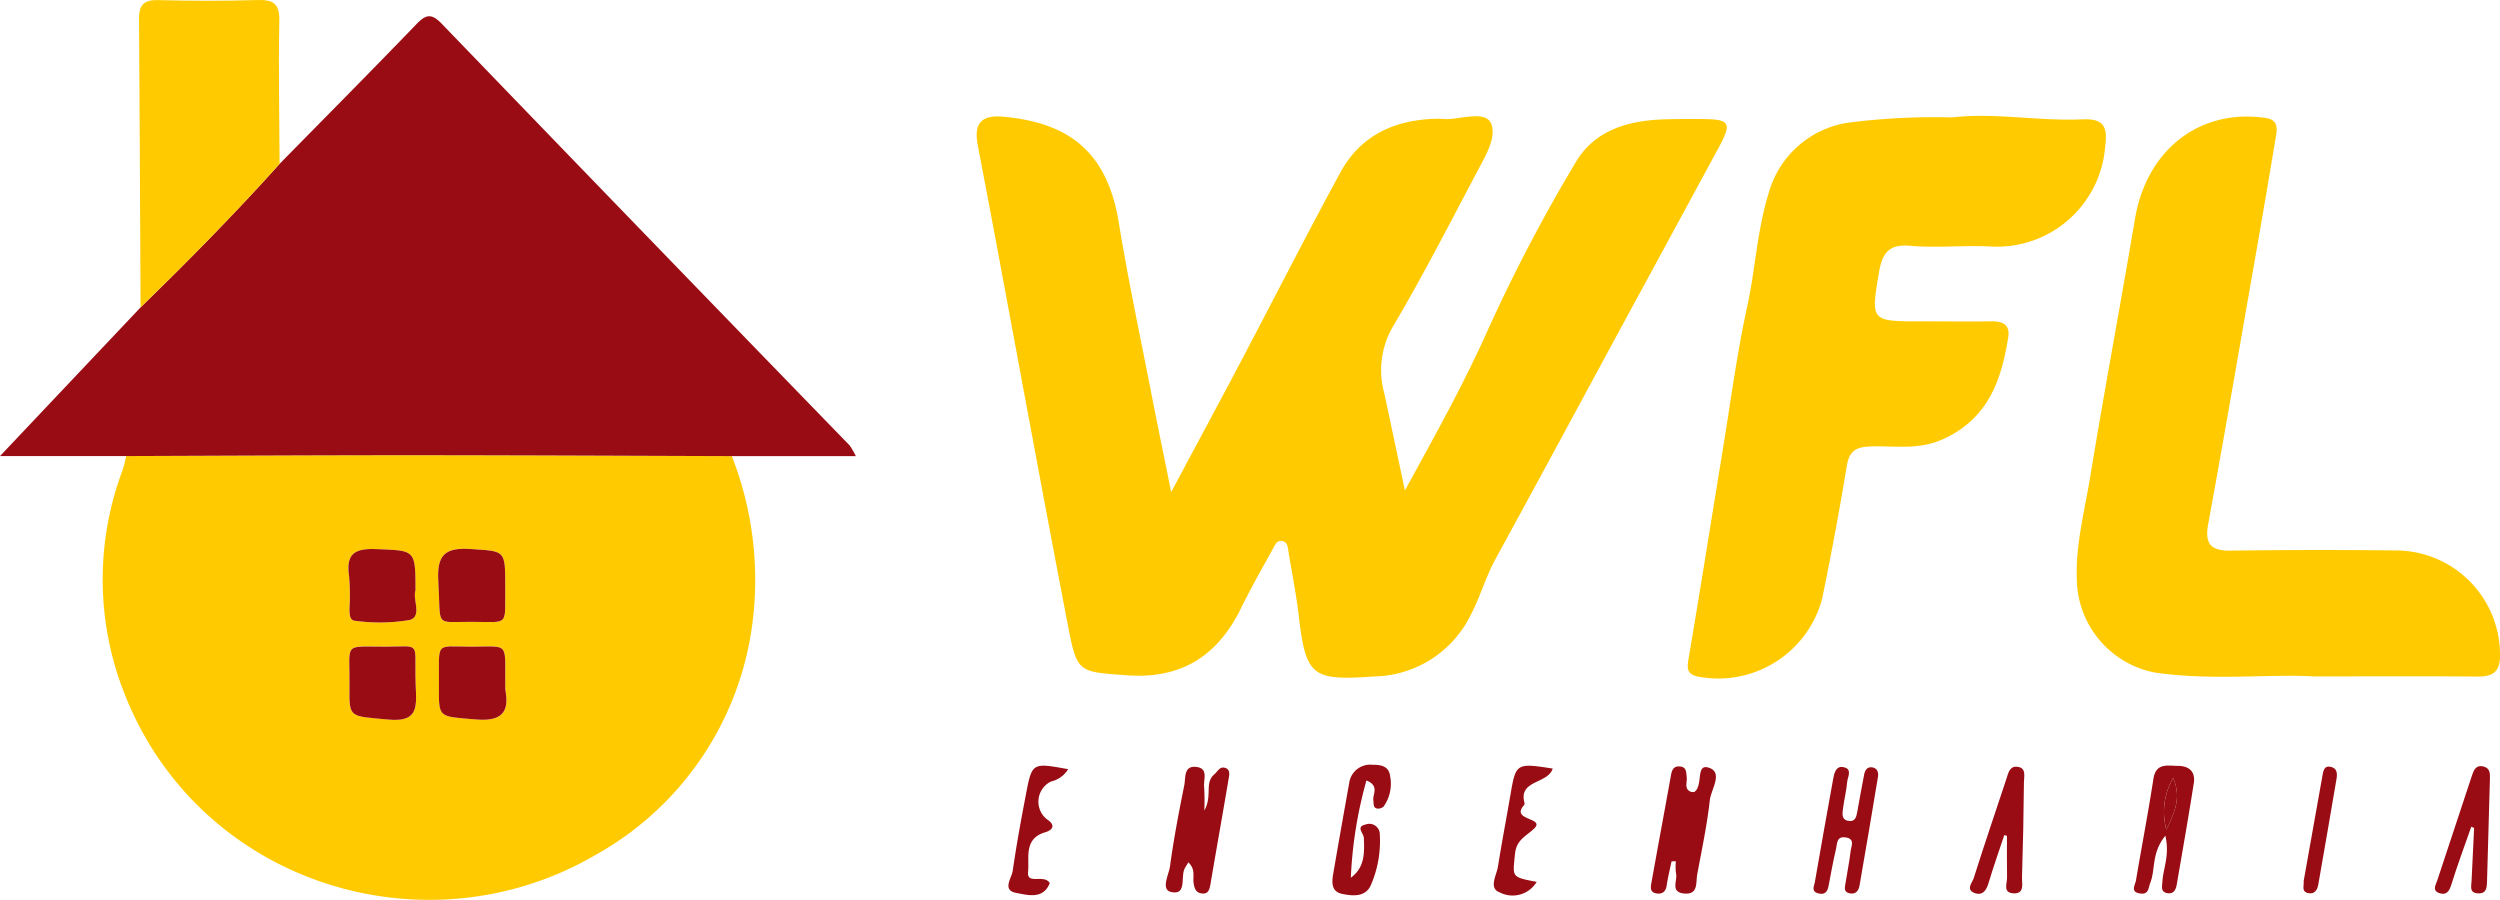
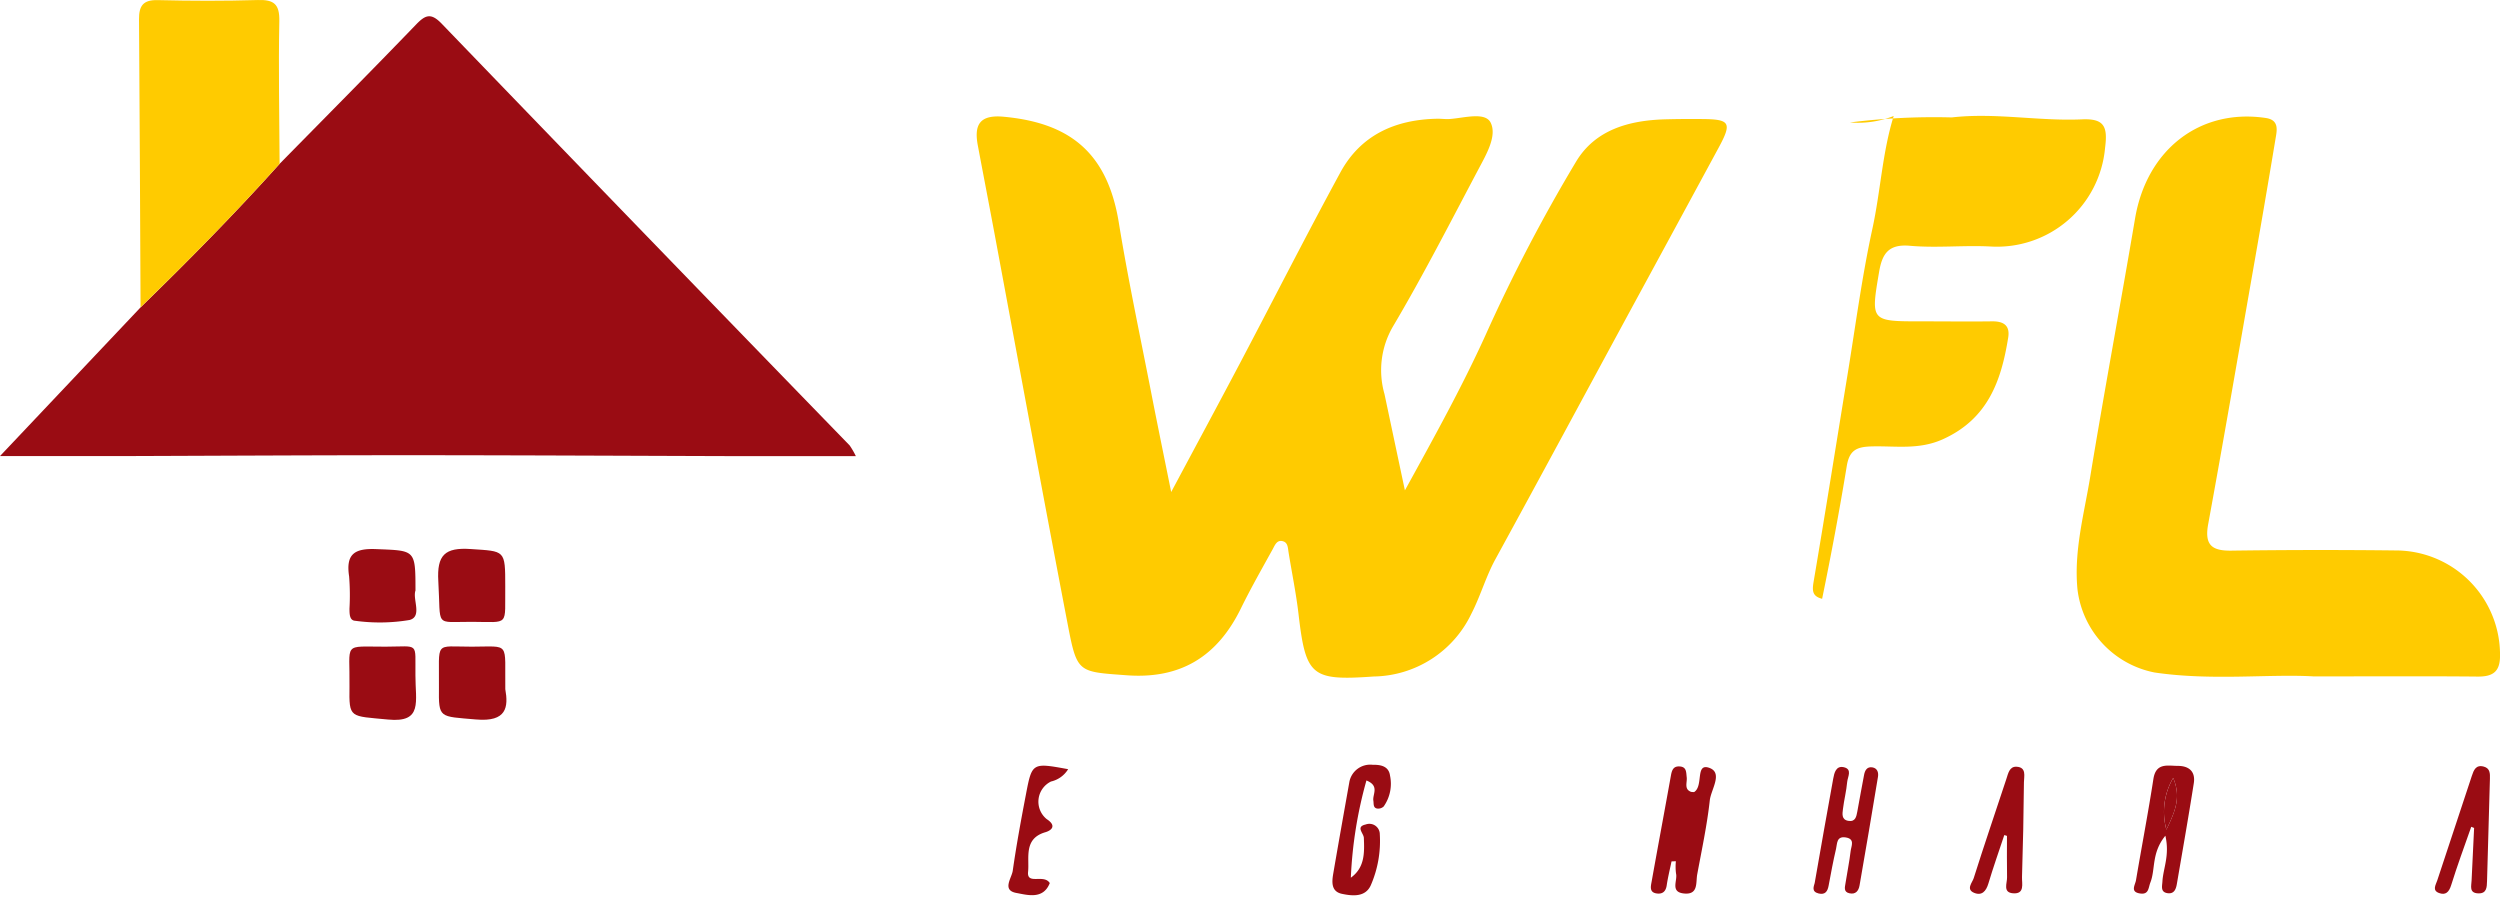
<svg xmlns="http://www.w3.org/2000/svg" width="183.629" height="66.096" viewBox="0 0 183.629 66.096">
  <g id="Grupo_6125" data-name="Grupo 6125" transform="translate(156.636 -48.256)">
-     <path id="Caminho_20396" data-name="Caminho 20396" d="M-89.987,138.921a24.9,24.9,0,0,1,1.581,11.686,22.793,22.793,0,0,1-11.646,17.64c-12.513,7.262-29.132,2.046-34.568-11.932a22.794,22.794,0,0,1-.127-16.337c.122-.344.189-.707.28-1.061,6.923-.023,13.846-.065,20.769-.063C-105.795,138.856-97.891,138.9-89.987,138.921Zm-16.634,17.118c-.051-3.525.4-3.127-2.455-3.121-2.811.006-2.384-.48-2.42,2.991-.024,2.3.012,2.118,2.718,2.356C-106.5,158.465-106.391,157.346-106.622,156.039Zm-6.606-1.026c-.029-2.47.326-2.1-2.193-2.1-3.2.007-2.6-.379-2.651,2.94-.034,2.351.013,2.14,2.839,2.413C-112.662,158.519-113.236,156.944-113.227,155.013Zm6.6-6.538c0-2.685-.009-2.556-2.532-2.728-1.905-.13-2.5.438-2.384,2.37.2,3.445-.331,2.966,2.484,2.977C-106.274,151.1-106.665,151.452-106.627,148.474Zm-6.6.318c0-3.022-.007-2.924-2.883-3.042-1.594-.066-2.243.357-1.993,2a17.453,17.453,0,0,1,.026,2.376c.005.359-.011.868.423.889a13.248,13.248,0,0,0,3.993-.059C-112.708,150.7-113.452,149.435-113.223,148.793Z" transform="translate(-12.895 -57.163)" fill="#ffcb00" />
    <path id="Caminho_20397" data-name="Caminho 20397" d="M52.04,99c1.812-3.391,3.458-6.44,5.075-9.505,2.454-4.653,4.836-9.344,7.349-13.964,1.5-2.762,4.041-3.892,7.11-3.95.307-.006.616.041.922.02,1.057-.075,2.611-.546,3.012.271.478.974-.323,2.333-.892,3.406-2.063,3.891-4.067,7.818-6.308,11.6a6.366,6.366,0,0,0-.6,4.925c.466,2.2.931,4.4,1.5,7.073,2.215-4.026,4.2-7.614,5.9-11.353A121.77,121.77,0,0,1,81.8,74.7c1.416-2.328,3.893-3,6.516-3.076.922-.025,1.845-.03,2.767-.021,2.014.02,2.158.279,1.167,2.108Q88.93,79.843,85.6,85.969c-3.245,5.988-6.473,11.986-9.743,17.96-.707,1.292-1.095,2.706-1.773,4.02a8.084,8.084,0,0,1-7.168,4.6c-4.582.323-4.991-.02-5.524-4.6-.177-1.52-.49-3.024-.732-4.536-.049-.306-.048-.672-.372-.786-.471-.166-.627.272-.791.571-.8,1.448-1.618,2.885-2.345,4.368-1.718,3.5-4.407,5.188-8.387,4.892-3.541-.263-3.635-.152-4.309-3.659-1.839-9.576-3.6-19.169-5.387-28.754-.406-2.171-.824-4.34-1.233-6.51-.29-1.544.165-2.268,1.918-2.1,4.777.448,7.593,2.576,8.439,7.772.688,4.226,1.587,8.418,2.405,12.623C51.03,94.045,51.489,96.264,52.04,99Z" transform="translate(-122.651 -14.603)" fill="#ffcb00" />
    <path id="Caminho_20398" data-name="Caminho 20398" d="M-102.882,83.8c-7.9-.024-15.808-.065-23.712-.067-6.923,0-13.846.04-20.769.063h-9.273l10.324-10.92c3.507-3.416,6.942-6.9,10.213-10.544,3.35-3.41,6.717-6.8,10.035-10.244.693-.719,1.1-.849,1.873-.049q14.951,15.514,29.961,30.973a5.65,5.65,0,0,1,.457.788Z" transform="translate(0 -2.041)" fill="#9a0c13" />
-     <path id="Caminho_20399" data-name="Caminho 20399" d="M198.677,71.431c3.2-.366,6.375.284,9.561.142,1.654-.074,1.9.541,1.7,2.091a7.971,7.971,0,0,1-8.433,7.247c-1.963-.1-3.946.122-5.9-.052-1.579-.14-2.039.589-2.264,1.916-.617,3.641-.639,3.636,3.132,3.634,1.722,0,3.444.023,5.166,0,.837-.009,1.327.294,1.184,1.189-.51,3.182-1.492,5.977-4.8,7.471-1.758.795-3.482.481-5.219.526-1.107.029-1.647.268-1.84,1.449-.533,3.26-1.145,6.509-1.809,9.745a7.9,7.9,0,0,1-9.193,5.7c-.706-.181-.742-.57-.628-1.239.864-5.081,1.667-10.172,2.5-15.258.584-3.567,1.052-7.16,1.821-10.687.6-2.753.729-5.6,1.564-8.278A7.161,7.161,0,0,1,191.2,71.8,49.4,49.4,0,0,1,198.677,71.431Z" transform="translate(-211.953 -14.55)" fill="#ffcb00" />
+     <path id="Caminho_20399" data-name="Caminho 20399" d="M198.677,71.431c3.2-.366,6.375.284,9.561.142,1.654-.074,1.9.541,1.7,2.091a7.971,7.971,0,0,1-8.433,7.247c-1.963-.1-3.946.122-5.9-.052-1.579-.14-2.039.589-2.264,1.916-.617,3.641-.639,3.636,3.132,3.634,1.722,0,3.444.023,5.166,0,.837-.009,1.327.294,1.184,1.189-.51,3.182-1.492,5.977-4.8,7.471-1.758.795-3.482.481-5.219.526-1.107.029-1.647.268-1.84,1.449-.533,3.26-1.145,6.509-1.809,9.745c-.706-.181-.742-.57-.628-1.239.864-5.081,1.667-10.172,2.5-15.258.584-3.567,1.052-7.16,1.821-10.687.6-2.753.729-5.6,1.564-8.278A7.161,7.161,0,0,1,191.2,71.8,49.4,49.4,0,0,1,198.677,71.431Z" transform="translate(-211.953 -14.55)" fill="#ffcb00" />
    <path id="Caminho_20400" data-name="Caminho 20400" d="M274.093,112.574c-3.236-.194-7.478.336-11.693-.289a7.077,7.077,0,0,1-5.658-6.132c-.265-2.809.487-5.494.933-8.207,1.043-6.345,2.225-12.668,3.3-19.008.855-5.057,4.766-8.1,9.6-7.381,1.014.151.818.921.711,1.562q-.844,5.08-1.739,10.15c-1.056,6.039-2.094,12.082-3.2,18.112-.278,1.507.228,1.976,1.692,1.955q6.08-.085,12.163-.013a7.666,7.666,0,0,1,7.58,7.65c.025,1.218-.478,1.625-1.641,1.614C282.453,112.551,278.767,112.574,274.093,112.574Z" transform="translate(-260.787 -14.635)" fill="#ffcb00" />
    <path id="Caminho_20401" data-name="Caminho 20401" d="M-118.642,60.29c-3.272,3.643-6.707,7.128-10.213,10.544-.035-7.051-.06-14.1-.113-21.155-.007-.987.293-1.441,1.372-1.415,2.452.061,4.908.067,7.359-.006,1.178-.035,1.6.3,1.575,1.547C-118.732,53.3-118.658,56.8-118.642,60.29Z" transform="translate(-17.457)" fill="#ffcb00" />
    <path id="Caminho_20402" data-name="Caminho 20402" d="M173.454,207.766c-.121.587-.268,1.17-.355,1.762-.068.461-.318.653-.742.592-.547-.079-.427-.522-.367-.858.462-2.592.949-5.179,1.413-7.77.071-.4.164-.733.649-.7.516.032.472.43.517.8s-.22.886.34,1.073c.1,0,.175.024.217,0,.675-.448.075-2.1,1.059-1.784,1.091.348.169,1.59.079,2.4-.2,1.825-.59,3.631-.924,5.441-.111.606.1,1.515-.982,1.4-1.018-.107-.45-.948-.573-1.459a3.994,3.994,0,0,1-.012-.909Z" transform="translate(-207.313 -96.239)" fill="#9a0c13" />
-     <path id="Caminho_20403" data-name="Caminho 20403" d="M77.05,207.9c-.141.237-.206.338-.263.443-.33.612.182,1.974-.98,1.74-.816-.164-.186-1.274-.1-1.91.268-2,.653-3.983,1.049-5.962.105-.525-.057-1.425.876-1.319s.507.948.579,1.49a16.11,16.11,0,0,1,.011,1.713c.618-1.1-.006-2.014.727-2.65.27-.235.406-.619.824-.478.367.124.285.512.238.784-.436,2.592-.9,5.18-1.341,7.771-.068.394-.169.74-.661.66-.44-.072-.527-.417-.578-.812C77.374,208.928,77.589,208.416,77.05,207.9Z" transform="translate(-146.4 -96.304)" fill="#9a0c13" />
    <path id="Caminho_20404" data-name="Caminho 20404" d="M204.394,209.425c.462-2.625.9-5.158,1.365-7.684.073-.4.2-.955.775-.824.645.148.28.71.248,1.077-.058.669-.23,1.327-.312,2-.042.344-.12.779.4.864s.586-.316.655-.68c.17-.9.321-1.81.5-2.712.061-.313.216-.6.6-.539s.468.391.418.695q-.658,3.993-1.353,7.979c-.069.4-.292.685-.757.573-.433-.1-.318-.455-.274-.741.12-.788.286-1.57.377-2.36.041-.361.347-.893-.373-1-.679-.1-.609.472-.7.841-.21.893-.377,1.8-.544,2.7-.077.42-.25.689-.726.58C204.137,210.061,204.329,209.677,204.394,209.425Z" transform="translate(-227.739 -96.308)" fill="#9a0c13" />
    <path id="Caminho_20405" data-name="Caminho 20405" d="M270.392,205.779c-1.034,1.27-.716,2.462-1.1,3.435-.153.392-.108.9-.744.809-.767-.105-.372-.622-.313-.975.419-2.478.894-4.947,1.277-7.43.188-1.221,1.037-.971,1.8-.968.837,0,1.3.434,1.169,1.27-.388,2.473-.823,4.938-1.244,7.4-.065.383-.2.751-.685.68-.539-.079-.392-.527-.375-.872C270.234,208.168,270.724,207.211,270.392,205.779Zm.576-4.246a4.923,4.923,0,0,0-.5,3.8C271.133,203.937,271.554,202.96,270.968,201.534Z" transform="translate(-267.979 -96.138)" fill="#9a0c13" />
    <path id="Caminho_20406" data-name="Caminho 20406" d="M111.057,201.622a31.3,31.3,0,0,0-1.146,7.143c1.035-.747,1-1.842.956-2.926-.015-.352-.627-.814.141-.985a.767.767,0,0,1,1.031.727,8.136,8.136,0,0,1-.664,3.744c-.4.882-1.34.788-2.117.625-.8-.169-.745-.869-.638-1.491.381-2.226.779-4.45,1.174-6.675a1.559,1.559,0,0,1,1.728-1.312c.551-.012,1.171.083,1.267.79a2.9,2.9,0,0,1-.465,2.27.589.589,0,0,1-.493.151c-.293-.062-.229-.347-.266-.578C111.49,202.641,112.045,202.022,111.057,201.622Z" transform="translate(-167.326 -96.04)" fill="#9a0c13" />
    <path id="Caminho_20407" data-name="Caminho 20407" d="M237.96,205.877c-.393,1.186-.812,2.366-1.169,3.562-.171.571-.483.914-1.045.684-.625-.255-.134-.758-.035-1.073.769-2.44,1.6-4.862,2.4-7.291.134-.4.22-.929.752-.9.745.044.543.705.539,1.14q-.032,3.484-.142,6.966c-.015.48.223,1.269-.671,1.19-.752-.066-.419-.737-.427-1.172-.019-1.014-.006-2.029-.006-3.043Z" transform="translate(-247.377 -96.286)" fill="#9a0c13" />
    <path id="Caminho_20408" data-name="Caminho 20408" d="M330.645,205.194c-.5,1.427-1.025,2.843-1.473,4.285-.162.524-.416.761-.9.578-.514-.194-.229-.6-.123-.923q1.263-3.838,2.538-7.673c.138-.416.293-.847.881-.686.465.127.459.512.449.886q-.1,3.77-.213,7.54c-.013.442-.025.908-.647.885-.689-.025-.5-.548-.487-.947.055-1.286.123-2.572.185-3.858Z" transform="translate(-305.764 -96.21)" fill="#9a0c13" />
    <path id="Caminho_20409" data-name="Caminho 20409" d="M48.454,200.908a2,2,0,0,1-1.26.906,1.648,1.648,0,0,0-.316,2.76c.779.509.316.844-.1.965-1.618.471-1.159,1.9-1.267,2.911-.1.984,1.165.134,1.594.824-.483,1.227-1.639.874-2.46.724-1.071-.2-.336-1.091-.259-1.634.266-1.877.613-3.745.969-5.608C45.8,200.42,45.816,200.424,48.454,200.908Z" transform="translate(-126.633 -96.154)" fill="#9a0c13" />
-     <path id="Caminho_20410" data-name="Caminho 20410" d="M143.815,209.192a2.058,2.058,0,0,1-2.7.781c-.858-.3-.247-1.255-.143-1.912.277-1.754.614-3.5.913-5.25.4-2.337.424-2.359,3.108-1.94-.358,1.145-2.542.819-2.072,2.526a.22.22,0,0,1-.046.174c-1.01,1.145,1.649.882.729,1.731-.613.565-1.287.811-1.385,1.86C142.055,208.848,141.928,208.837,143.815,209.192Z" transform="translate(-187.579 -96.162)" fill="#9a0c13" />
-     <path id="Caminho_20411" data-name="Caminho 20411" d="M301.832,209.238q.691-3.869,1.38-7.736c.066-.368.127-.786.648-.646.451.121.447.519.382.9-.441,2.58-.879,5.161-1.335,7.739-.065.369-.252.72-.724.632C301.629,210.021,301.881,209.562,301.832,209.238Z" transform="translate(-289.261 -96.266)" fill="#9a0c13" />
    <path id="Caminho_20412" data-name="Caminho 20412" d="M-64.4,180.048c.231,1.308.118,2.426-2.156,2.226-2.706-.238-2.742-.056-2.718-2.356.036-3.471-.391-2.985,2.42-2.991C-64,176.922-64.447,176.523-64.4,180.048Z" transform="translate(-55.121 -81.172)" fill="#9a0c13" />
    <path id="Caminho_20413" data-name="Caminho 20413" d="M-82.262,179.018c-.009,1.931.565,3.506-2.005,3.258-2.826-.273-2.873-.062-2.839-2.413.048-3.319-.551-2.934,2.651-2.94C-81.936,176.917-82.291,176.548-82.262,179.018Z" transform="translate(-43.86 -81.168)" fill="#9a0c13" />
    <path id="Caminho_20414" data-name="Caminho 20414" d="M-64.5,160.227c-.038,2.978.354,2.631-2.432,2.619-2.815-.012-2.281.468-2.484-2.977-.114-1.932.479-2.5,2.384-2.37C-64.506,157.671-64.5,157.542-64.5,160.227Z" transform="translate(-55.025 -68.915)" fill="#9a0c13" />
    <path id="Caminho_20415" data-name="Caminho 20415" d="M-82.366,160.574c-.228.642.515,1.908-.433,2.164a13.248,13.248,0,0,1-3.993.059c-.433-.021-.417-.53-.423-.889a17.455,17.455,0,0,0-.026-2.376c-.251-1.643.4-2.065,1.992-2C-82.373,157.65-82.369,157.552-82.366,160.574Z" transform="translate(-43.752 -68.943)" fill="#9a0c13" />
    <path id="Caminho_20416" data-name="Caminho 20416" d="M274.745,203.085c.586,1.426.165,2.4-.5,3.8A4.923,4.923,0,0,1,274.745,203.085Z" transform="translate(-271.755 -97.689)" fill="#9a0c13" />
  </g>
</svg>